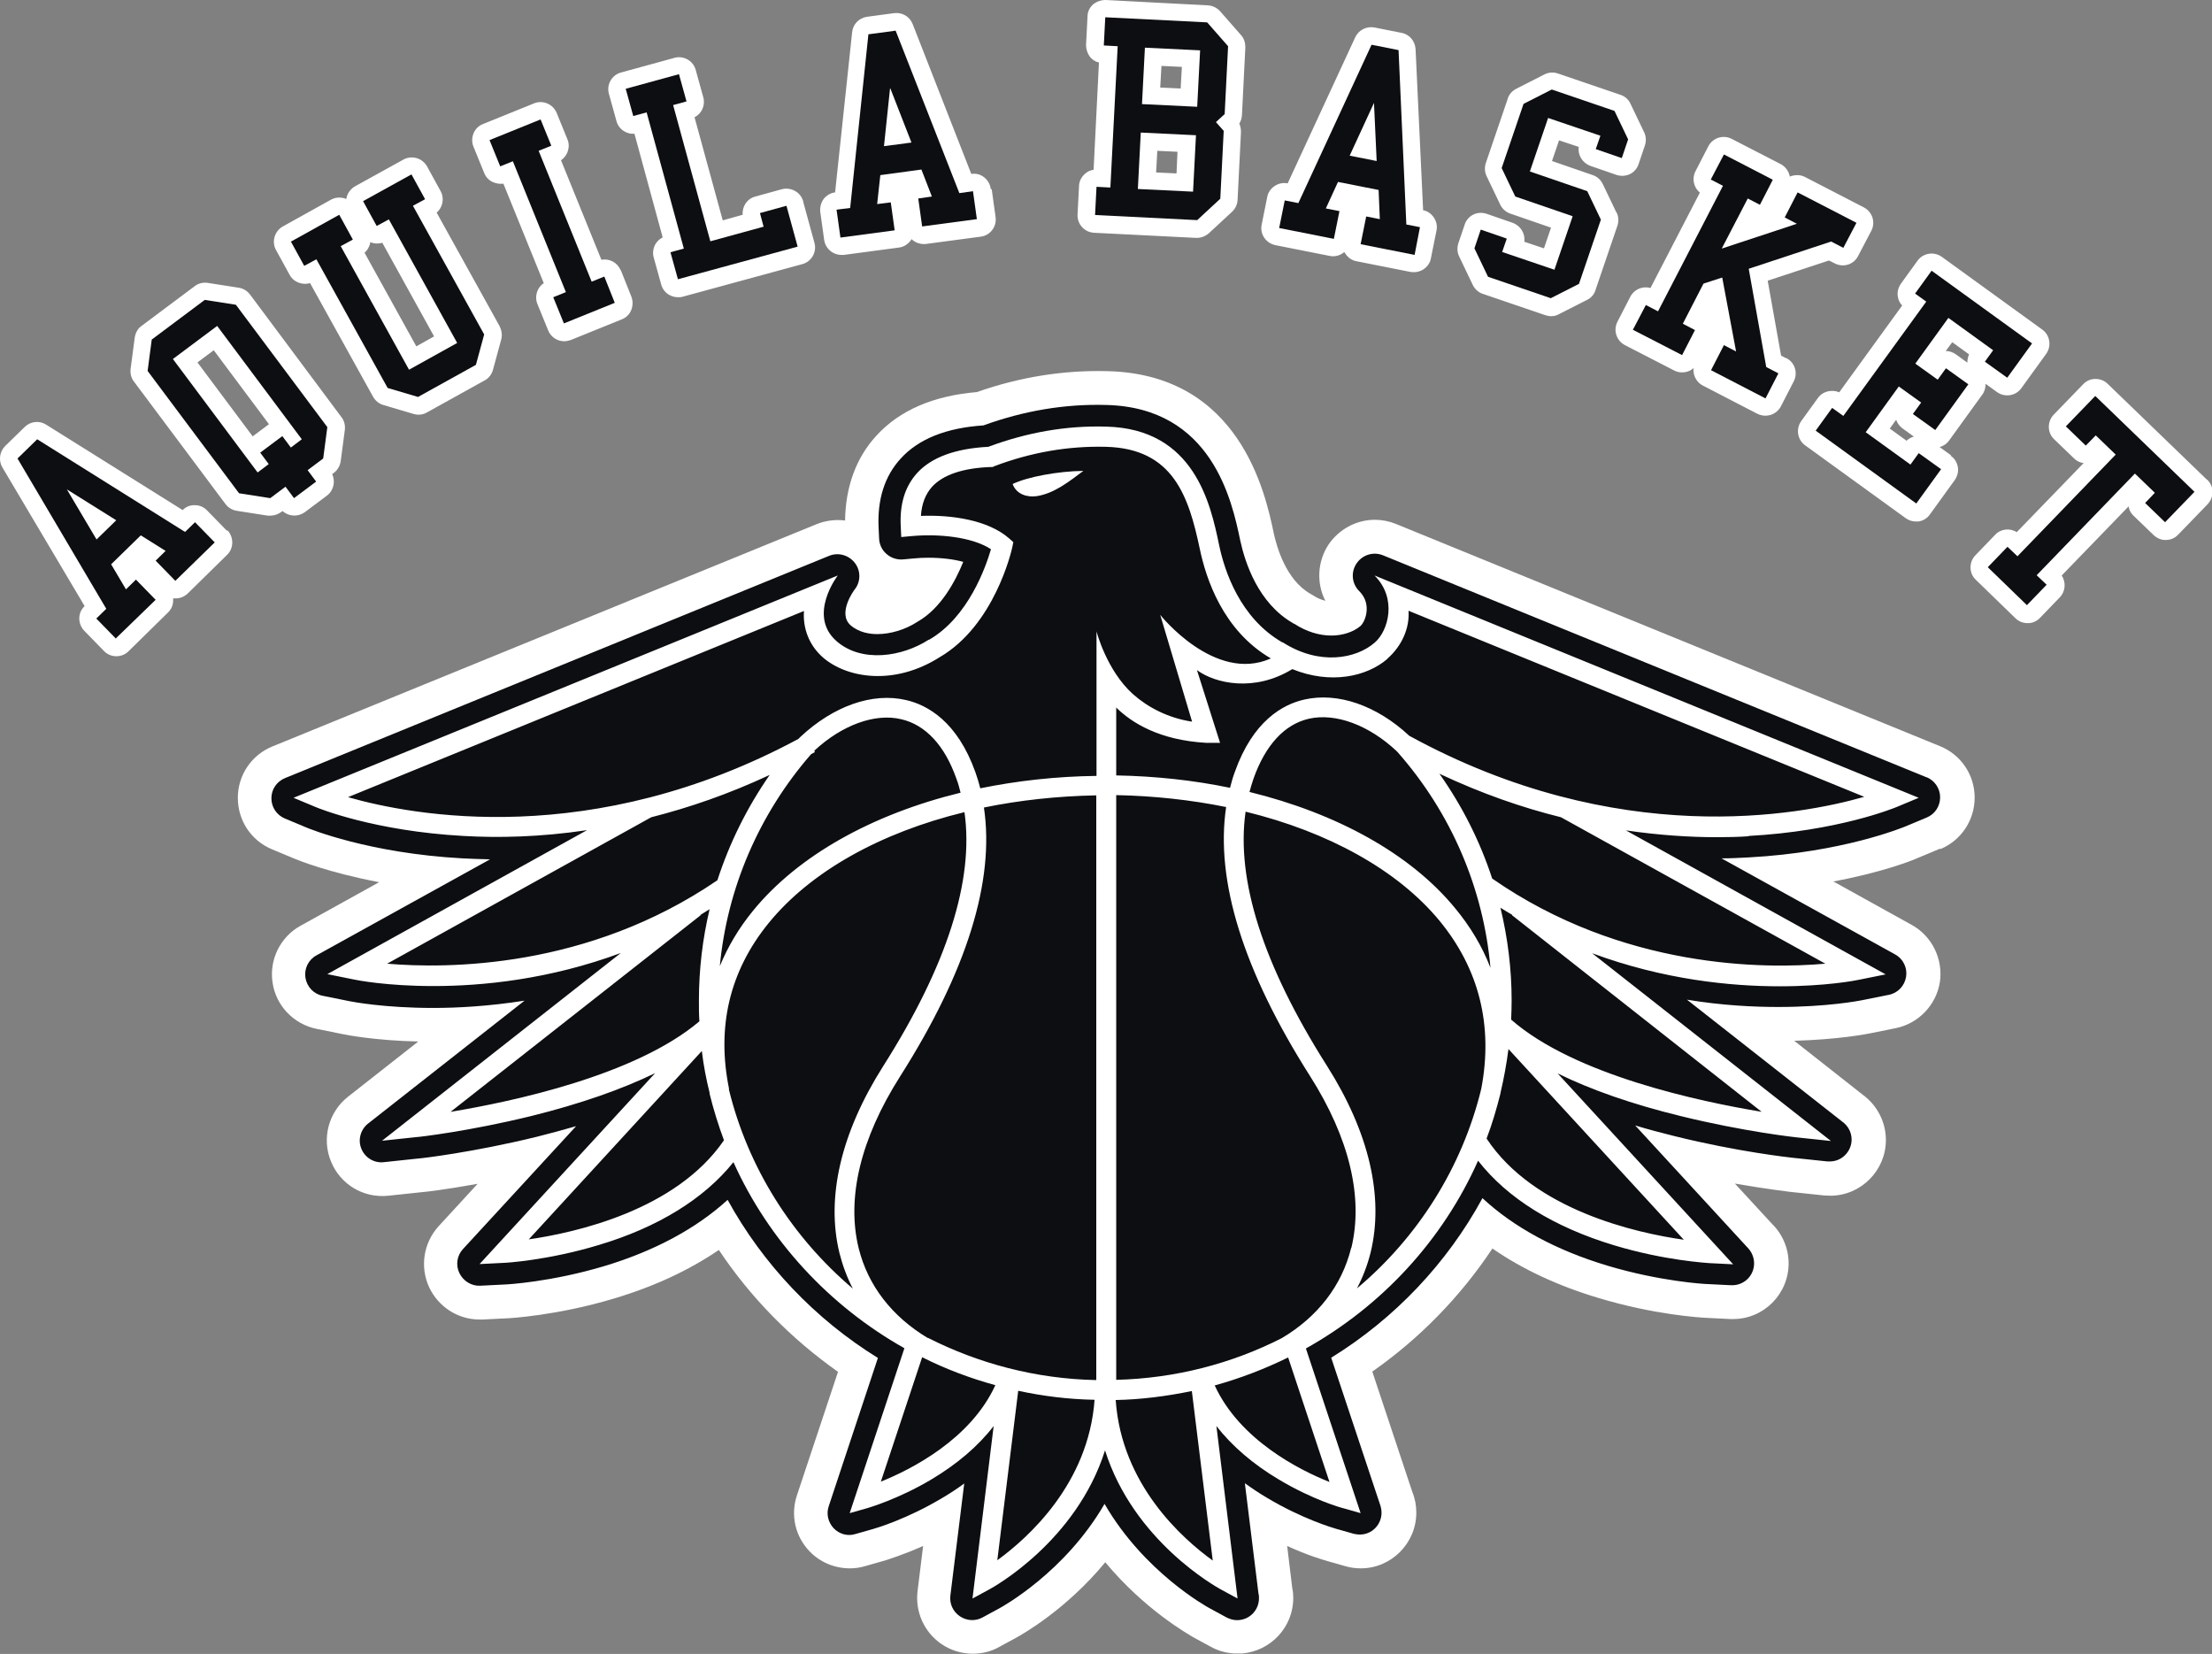
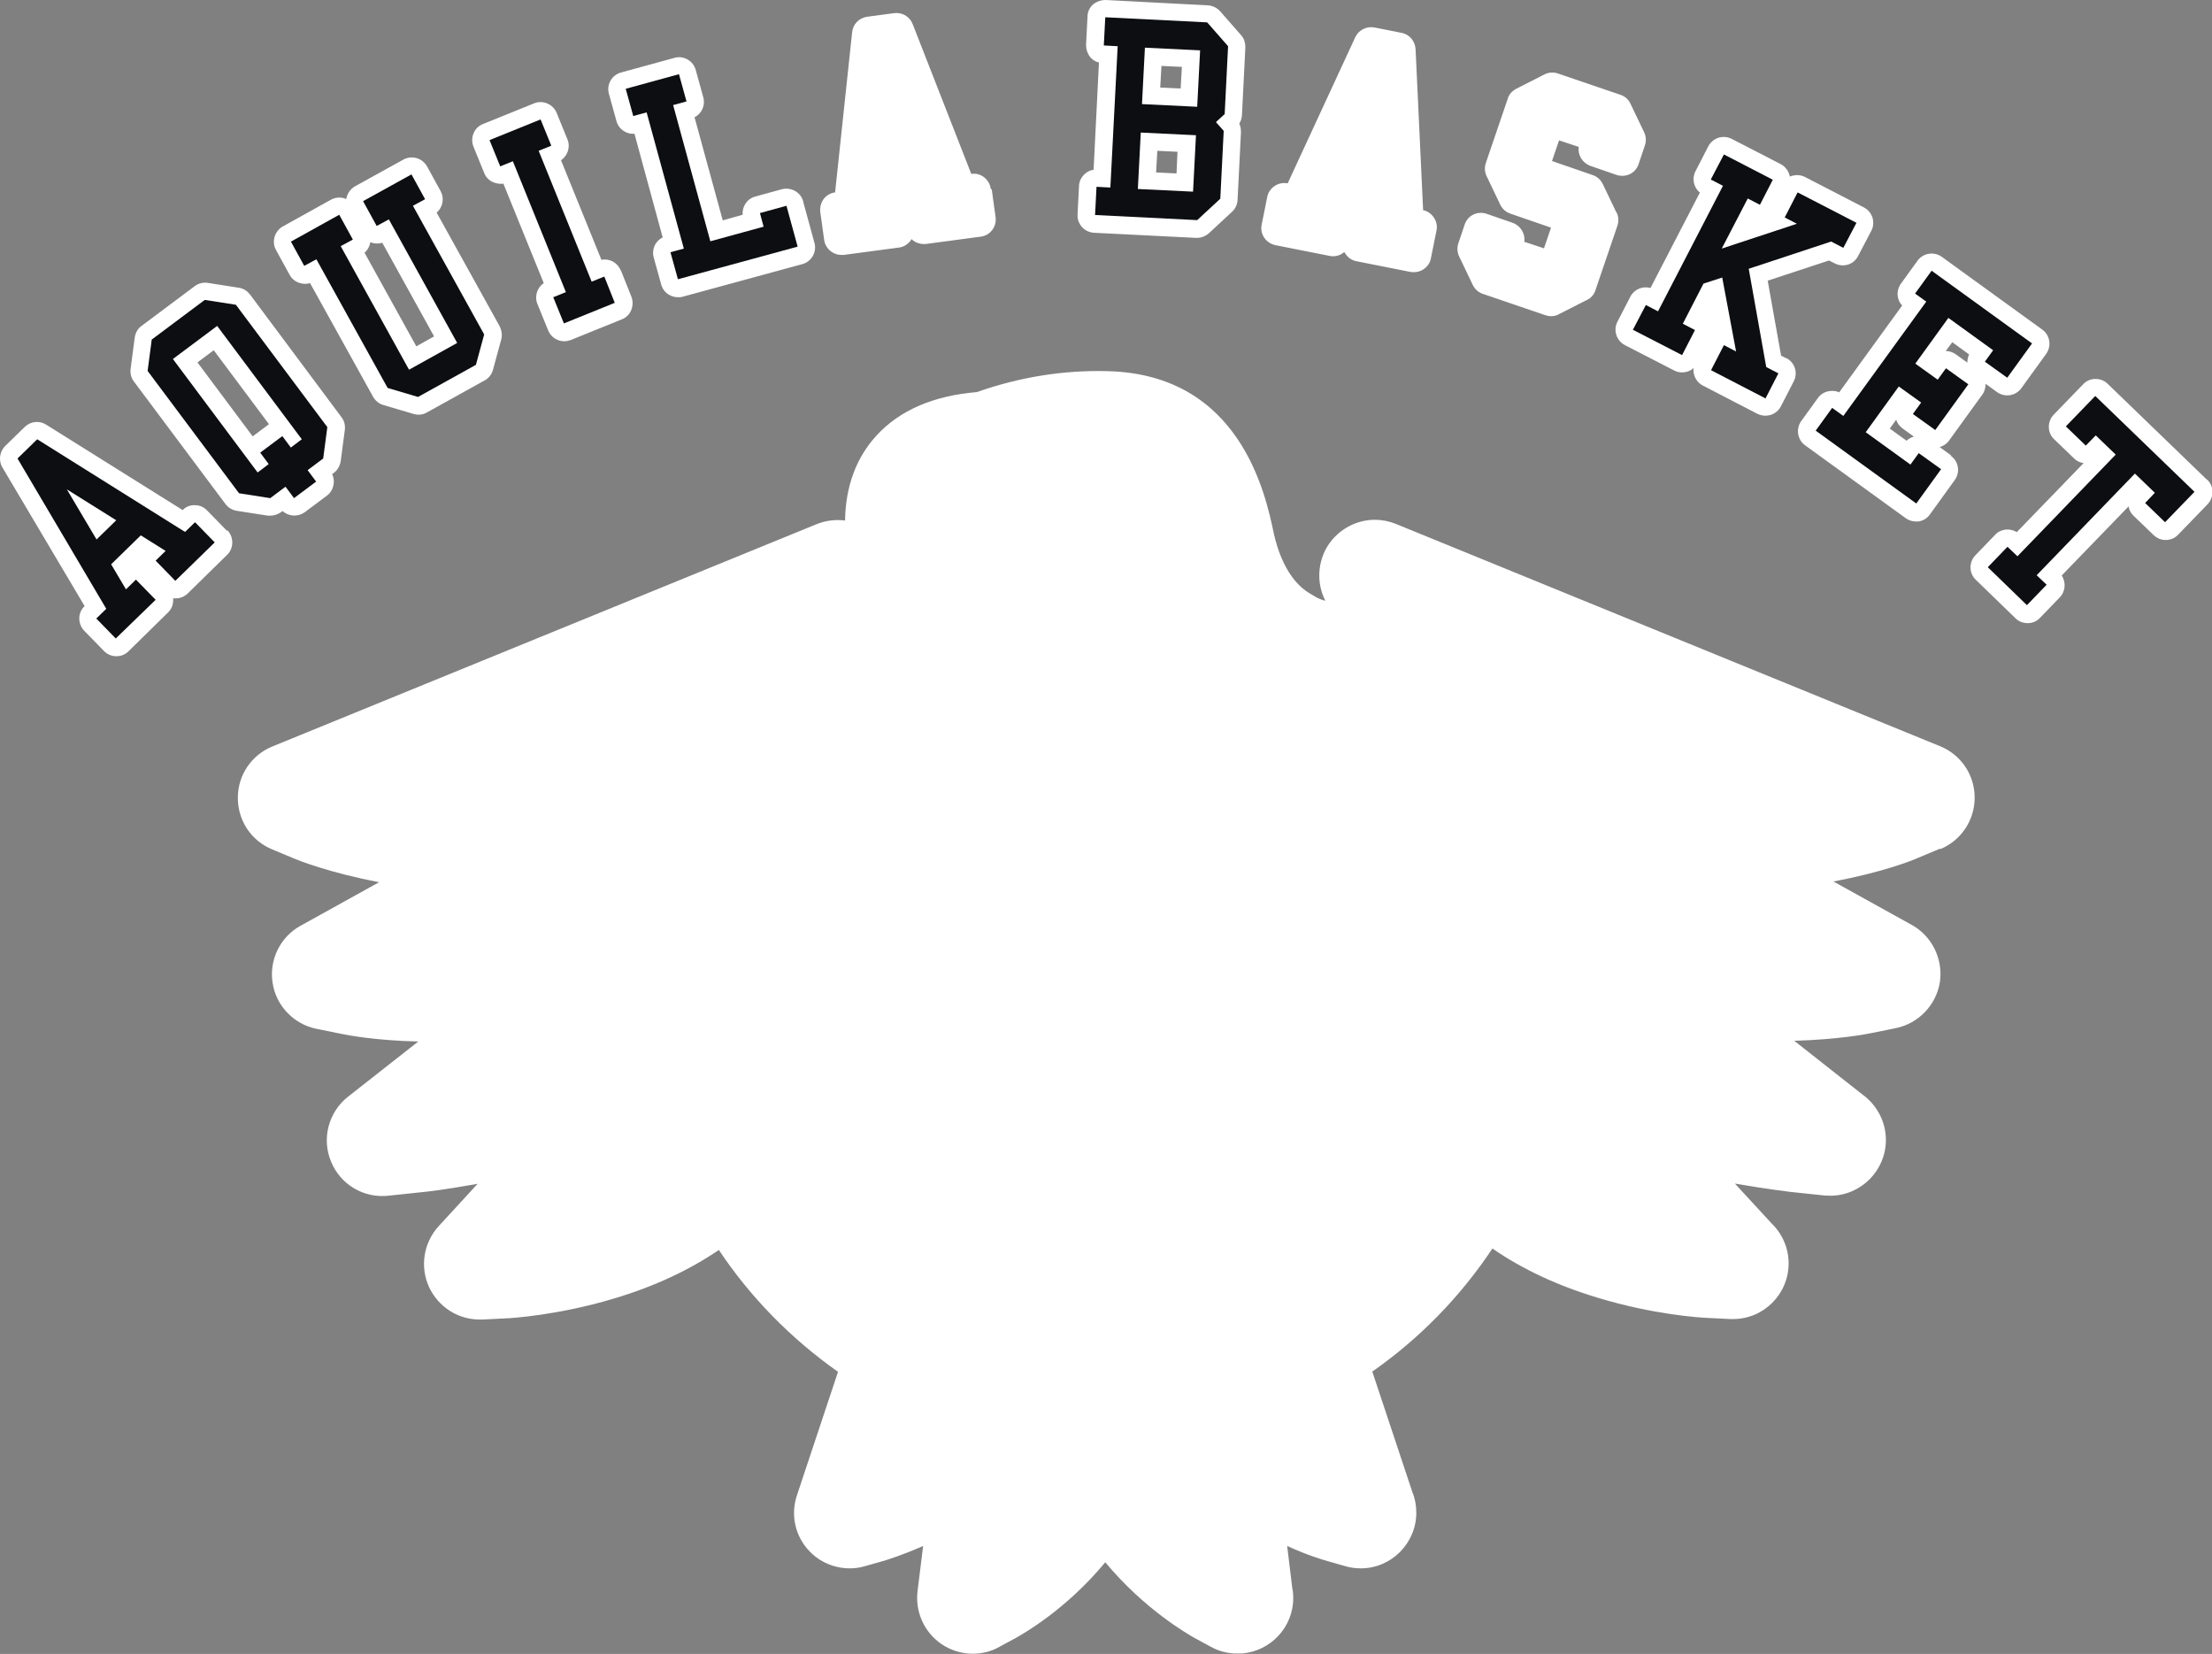
<svg xmlns="http://www.w3.org/2000/svg" id="uuid-e8792028-1fc1-42f9-931d-50167ec9cc92" data-name="Livello_1" viewBox="0 0 90.96 68">
  <rect x="0" y="0" width="90.96" height="68" fill="#808080" stroke="none" />
  <path d="M9.35,21.8c.27.28.27.74-.01,1.01l-1.62,1.59c-.14.13-.32.21-.51.2-.03,0-.06,0-.09,0,0,.03,0,.06,0,.09,0,.19-.08.37-.22.5l-1.62,1.59c-.14.14-.32.2-.5.2s-.37-.07-.51-.22l-.81-.83c-.13-.14-.2-.32-.2-.51s.08-.37.22-.5L.1,19.22c-.17-.28-.12-.65.11-.88l.81-.79c.24-.23.6-.27.88-.09l5.61,3.51h0c.14-.14.32-.21.51-.2.19,0,.37.08.5.22l.81.83h0ZM10.28,12.11c-.11-.15-.27-.25-.46-.28l-1.28-.2c-.19-.03-.39.02-.54.14l-2.18,1.63c-.16.11-.25.29-.28.48l-.17,1.29c-.02.18.02.37.14.52l3.76,5.03c.11.15.28.25.46.28l1.28.2s.07,0,.11,0c.15,0,.3-.05.43-.14l.07-.05c.25.23.63.25.91.05l.91-.68c.28-.21.36-.58.22-.89l.07-.05c.15-.11.25-.29.28-.48l.17-1.29c.02-.18-.02-.37-.14-.52l-3.75-5.03h0ZM17.96,8.74c.25-.22.32-.59.16-.88l-.56-1.02c-.09-.16-.25-.29-.43-.34-.18-.05-.38-.03-.54.06l-1.99,1.1c-.16.09-.29.25-.34.43,0,.03-.02.06-.02.09-.03-.01-.06-.02-.09-.03-.18-.05-.38-.03-.54.06l-1.98,1.1c-.34.19-.47.63-.28.97l.56,1.02c.09.17.25.29.43.34.14.04.27.04.41,0l2.59,4.67c.09.16.24.29.42.34l1.25.37c.07.02.14.03.2.03.12,0,.24-.03.34-.09l2.38-1.32c.17-.09.29-.25.34-.43l.34-1.25c.05-.18.02-.37-.06-.54l-2.59-4.67h0ZM25.52,11.11c-.13-.32-.46-.49-.79-.43l-1.66-4.09c.11-.08.2-.18.26-.32.07-.18.08-.37,0-.55l-.44-1.08c-.15-.36-.57-.54-.93-.39l-2.1.85c-.18.07-.32.21-.39.39-.07.18-.07.37,0,.54l.44,1.08c.07.18.21.32.39.39.13.05.27.07.4.05l1.66,4.09c-.27.18-.39.54-.26.86l.44,1.08c.11.28.38.45.66.45.09,0,.18-.02.27-.05l2.1-.85c.18-.07.32-.21.39-.39.07-.18.07-.37,0-.55l-.43-1.08h0ZM33.03,8.28c-.05-.18-.17-.34-.34-.43-.16-.09-.36-.12-.54-.07l-1.09.3c-.34.09-.55.41-.52.75l-.82.23-1.16-4.24c.3-.15.45-.49.36-.82l-.31-1.12c-.1-.38-.5-.61-.88-.5l-2.19.6c-.38.1-.61.5-.5.88l.31,1.12c.05.18.17.34.34.43.12.07.26.1.4.09l1.16,4.26c-.12.06-.23.16-.3.28-.09.16-.12.36-.07.54l.31,1.12c.05.18.17.34.34.43.11.06.23.09.35.09.06,0,.13,0,.19-.02l4.92-1.34c.38-.1.61-.5.5-.88l-.46-1.68h0ZM40.74,7.77c-.02-.19-.12-.36-.27-.48s-.34-.17-.53-.14h0l-2.41-6.16c-.12-.31-.43-.49-.76-.45l-1.12.15c-.33.05-.58.31-.61.64l-.7,6.58h0c-.19.02-.36.13-.47.27-.11.15-.16.34-.14.53l.16,1.15c.05.36.36.62.71.62.03,0,.07,0,.1,0l2.25-.3c.19-.02.36-.12.48-.27.02-.02.04-.05.05-.08.02.02.05.04.07.06.15.11.34.16.53.14l2.25-.3c.39-.05.66-.41.61-.8l-.16-1.15h0ZM58.52,8.63l-.31-6.61c-.02-.33-.25-.61-.58-.67l-1.11-.22c-.32-.06-.65.1-.79.4l-2.78,6.01h0c-.18-.04-.38,0-.54.11-.16.11-.27.27-.3.45l-.23,1.14c-.08.39.18.76.57.84l2.22.44c.23.05.45-.02.61-.16.01.03.03.05.05.08.11.16.27.27.45.3l2.22.44s.09.01.14.01c.14,0,.28-.04.4-.12.16-.11.27-.27.3-.45l.23-1.14c.04-.18,0-.38-.11-.54-.11-.16-.27-.27-.45-.3h0ZM66.47,8.74l-.56-1.17c-.08-.17-.23-.31-.41-.37l-1.68-.58.29-.85.81.27c-.05.33.15.66.48.78l1.07.37c.18.06.38.05.55-.03.17-.08.3-.23.36-.41l.26-.77c.06-.18.05-.37-.03-.54l-.56-1.17c-.08-.18-.23-.31-.41-.37l-2.58-.88c-.18-.06-.38-.05-.55.04l-1.16.59c-.17.09-.3.23-.35.41l-.9,2.64c-.06.18-.05.37.03.54l.56,1.17c.08.17.23.31.41.37l1.68.58-.29.85-.81-.27c.05-.33-.15-.66-.48-.78l-1.07-.37c-.18-.06-.38-.05-.54.03-.17.08-.3.23-.36.41l-.26.77c-.06.18-.05.37.03.54l.56,1.17c.08.17.23.31.41.37l2.58.88c.07.02.15.04.23.04.11,0,.22-.02.32-.08l1.16-.59c.17-.08.3-.23.35-.41l.9-2.64c.06-.18.05-.37-.03-.54h-.02ZM73.43,14.72l-.19-.1-.55-3.08,2.52-.83.24.12c.35.18.78.05.96-.31l.54-1.03c.09-.17.1-.36.05-.54-.06-.18-.18-.33-.35-.42l-2.42-1.25c-.17-.09-.36-.1-.54-.05-.03,0-.06.02-.09.03-.04-.21-.17-.4-.37-.51l-2.02-1.04c-.17-.09-.36-.1-.54-.05-.18.06-.33.18-.42.35l-.53,1.03c-.16.31-.07.67.18.88l-2.03,3.92c-.32-.09-.67.05-.83.36l-.53,1.03c-.18.35-.04.78.31.96l2.02,1.04c.17.09.36.1.54.05.1-.03.19-.08.26-.15-.01.1,0,.2.03.3.06.18.18.33.35.42l2.24,1.16c.1.05.22.08.33.08.07,0,.14-.01.22-.03.18-.06.33-.18.42-.35l.53-1.03c.18-.35.05-.78-.31-.96h0ZM80.23,18.72l-.47-.34c.15-.04.29-.13.39-.27l1.36-1.88c.1-.13.14-.29.14-.45l.47.34c.32.23.77.16,1-.16l1.02-1.41c.23-.32.16-.77-.16-1l-4.13-2.99c-.32-.23-.77-.16-1,.16l-.68.94c-.11.16-.16.34-.13.53.02.14.08.27.18.37l-2.59,3.57c-.13-.06-.27-.07-.41-.05-.19.03-.36.13-.47.29l-.68.94c-.23.32-.16.77.16,1l4.13,2.99c.12.09.27.14.42.14.04,0,.07,0,.11,0,.19-.03.36-.13.47-.29l1.02-1.41c.11-.16.16-.34.13-.53-.03-.19-.13-.36-.29-.47h0ZM90.75,19.72l-4.08-3.94c-.13-.13-.31-.2-.5-.2h-.01c-.19,0-.37.08-.5.22l-1.21,1.25c-.27.28-.27.74.02,1.01l.82.79c.11.11.25.17.39.19l-2.75,2.84c-.28-.18-.66-.14-.89.11l-.81.84c-.27.28-.27.74.02,1.01l1.63,1.58c.13.13.31.2.5.2h.01c.19,0,.37-.08.5-.22l.81-.84c.24-.25.26-.62.08-.9l2.75-2.84c.02.14.09.28.21.39l.82.79c.14.13.32.21.51.2.19,0,.37-.08.5-.22l1.21-1.25c.13-.14.2-.32.2-.51,0-.19-.08-.37-.22-.5h0ZM8.79,14.4l2.27,3.04-.67.5-2.27-3.04.67-.5ZM15.22,9.95c.15.07.33.08.5.03l2.13,3.85-.73.41-2.13-3.85c.13-.11.21-.27.24-.43ZM77.97,17.25c.04.14.14.27.26.36l.47.34c-.11.03-.22.09-.3.17l-.69-.5.26-.36ZM80.01,14.43l.27-.36.69.5c-.05.11-.07.23-.07.34l-.47-.34c-.13-.09-.27-.14-.42-.14ZM50.17.46c-.13-.14-.31-.23-.5-.24L45.47,0c-.19,0-.37.06-.52.18-.14.13-.23.3-.23.5l-.06,1.16c0,.19.06.37.18.52.09.1.21.18.35.21l-.22,4.41c-.14.02-.27.08-.37.18-.14.13-.23.31-.23.5l-.06,1.16c-.02.39.28.73.68.75l4.19.21h.04c.18,0,.35-.07.49-.19l.95-.88c.14-.13.22-.3.23-.49l.14-2.79c0-.12-.02-.25-.07-.35.07-.1.1-.22.11-.34l.14-2.79c0-.19-.05-.37-.18-.51l-.86-.98h0ZM47.76,2.71l.84.04-.05.89-.84-.04.05-.89ZM47.58,6.2l.84.04-.04.89-.84-.04.05-.89h0Z" style="fill: #fff;" />
  <path d="M79.79,34.91c.86-.36,1.41-1.19,1.41-2.12,0-.93-.56-1.76-1.42-2.11l-22.38-9.14c-.27-.11-.57-.17-.86-.17-.77,0-1.48.39-1.91,1.02-.46.7-.5,1.59-.13,2.31-.16-.04-.34-.11-.5-.22l-.12-.07c-1-.57-1.38-1.93-1.5-2.48-.34-1.62-1.38-6.53-6.82-6.67-1.82-.05-3.63.24-5.39.86-1.79.15-3.18.75-4.13,1.79-.84.91-1.27,2.11-1.29,3.49-.39-.05-.8,0-1.17.15l-22.38,9.14c-.86.35-1.42,1.18-1.42,2.11,0,.93.54,1.76,1.41,2.12l.91.38c.19.08,1.44.58,3.49.97l-3.23,1.79c-.84.46-1.3,1.41-1.15,2.35.14.94.87,1.7,1.81,1.89l1.09.22c.14.03,1.32.26,3.09.3l-2.89,2.27c-.8.63-1.09,1.72-.7,2.66.38.94,1.33,1.52,2.36,1.41l1.41-.15c.06,0,.94-.1,2.26-.34l-1.6,1.74c-.63.69-.78,1.68-.39,2.52.38.8,1.18,1.32,2.07,1.32h.12l1-.05c.08,0,2.08-.11,4.43-.82,1.64-.49,3.07-1.16,4.29-1.99,1.3,1.95,2.97,3.65,4.9,5.01l-1.69,5.08c-.27.81-.07,1.69.52,2.3.43.45,1.03.7,1.66.7.21,0,.42-.03.62-.09l.74-.21c.17-.05.79-.24,1.65-.62l-.23,1.86c-.1.85.27,1.68.98,2.17.38.26.83.4,1.29.4.38,0,.76-.09,1.09-.28l.7-.38c.25-.14,2.04-1.14,3.66-3.1,1.62,1.95,3.41,2.96,3.65,3.1l.7.38c.29.16.61.25.95.27h.3s.03,0,.03,0c1.17-.1,2.1-1.08,2.1-2.28,0-.14-.01-.27-.04-.4l-.21-1.74c.85.39,1.48.57,1.65.62l.74.21c.2.06.41.09.64.09,1.25,0,2.28-1.03,2.28-2.29,0-.29-.05-.57-.16-.84l-1.65-4.96c1.95-1.36,3.63-3.09,4.94-5.06,1.23.85,2.68,1.53,4.35,2.03,2.31.7,4.22.81,4.43.82l1,.05h.12c1.26,0,2.28-1.03,2.28-2.29,0-.61-.25-1.2-.68-1.62l-1.53-1.66c1.32.23,2.2.33,2.26.34l1.42.15c.1,0,.18.01.24.01h.02c1.25-.01,2.27-1.04,2.27-2.29,0-.74-.36-1.43-.95-1.86l-2.82-2.22c1.78-.05,2.95-.27,3.09-.3l1.09-.22c.93-.19,1.66-.95,1.81-1.89.14-.94-.32-1.89-1.15-2.35l-3.23-1.79c2.05-.38,3.29-.88,3.48-.97l.91-.38h0Z" style="fill: #fff;" />
-   <path d="M79.25,31.97l-22.38-9.14c-.4-.16-.85-.02-1.09.34-.24.36-.19.83.11,1.13.22.22.32.48.31.77-.01.32-.16.59-.26.67-.28.24-.73.39-1.19.39-.5,0-1.03-.16-1.52-.48,0,0-.01,0-.02-.01h-.02s-.01-.02-.02-.02c-1.43-.82-1.97-2.48-2.17-3.4-.34-1.63-1.16-5.46-5.5-5.57-1.71-.05-3.41.24-5.06.84-1.52.1-2.66.55-3.4,1.36-.66.72-.97,1.68-.91,2.86l.02.43c.01.25.12.48.31.64.18.16.43.24.67.22l.43-.04c.2-.02.41-.03.61-.03.53,0,1.04.06,1.44.17-.32.79-.91,1.9-1.86,2.45,0,0-.01,0-.02.01l-.03.02c-.48.31-1.09.49-1.62.49-.31,0-.75-.06-1.1-.36-.56-.49.14-1.45.17-1.48.25-.32.25-.77,0-1.09-.25-.32-.68-.44-1.05-.29l-22.38,9.14c-.34.14-.56.46-.56.83s.22.69.55.83l.91.38c.1.04,2.54,1.05,6.4,1.26.37.02.75.03,1.13.04l-7.14,3.95c-.33.18-.51.55-.45.92.06.37.34.67.71.74l1.09.22c.14.03,1.46.28,3.45.28,1.01,0,2.3-.07,3.76-.3l-6.43,5.05c-.32.25-.43.68-.28,1.04.15.37.53.6.93.55l1.41-.15c.09,0,2.24-.25,4.86-.89.56-.14,1.11-.29,1.63-.44l-4.65,5.05c-.25.27-.31.66-.15.99.16.33.5.54.86.52l1-.05c.08,0,1.91-.1,4.11-.76,2.06-.62,3.78-1.55,5.06-2.72,1.45,2.64,3.59,4.9,6.18,6.5l-2.02,6.09c-.11.32-.03.66.2.91.23.24.57.34.89.24l.74-.21c.14-.04,1.39-.41,2.83-1.27.32-.19.63-.39.91-.6l-.57,4.61c-.04.34.11.66.39.85.28.19.64.21.93.05l.7-.38c.13-.07,2.7-1.49,4.32-4.29,1.62,2.8,4.19,4.22,4.32,4.29l.7.38c.14.07.28.11.43.11.5,0,.9-.4.9-.9,0-.07,0-.13-.02-.19l-.56-4.54c.29.21.59.41.91.6,1.44.86,2.69,1.23,2.83,1.27l.74.21c.08.02.17.03.25.03.5,0,.89-.41.89-.9,0-.13-.03-.25-.07-.36l-2-6.01c2.61-1.61,4.77-3.89,6.22-6.56,1.29,1.2,3.03,2.14,5.12,2.77,2.2.66,4.03.76,4.1.76l1,.05h.05c.5,0,.9-.4.9-.9,0-.26-.11-.49-.28-.66l-4.61-5.01c.52.16,1.06.3,1.62.44,2.62.65,4.77.88,4.86.89l1.42.15s.07,0,.11,0c.49,0,.89-.41.89-.9,0-.31-.16-.58-.39-.74l-6.38-5.01c1.46.24,2.75.3,3.76.3,1.99,0,3.3-.25,3.45-.28l1.09-.22c.37-.07.65-.37.71-.74.06-.37-.12-.74-.45-.92l-7.14-3.95c.38,0,.76-.02,1.13-.04,3.86-.21,6.29-1.22,6.4-1.26l.91-.38c.34-.14.55-.47.55-.83,0-.36-.22-.69-.56-.83h.02Z" style="fill: #0d0e11;" />
-   <path d="M42.62,20.4c.72-.11,1.3-.57,1.93-1.04-1.04.01-2.32.25-2.91.54.16.43.6.55.98.5h0Z" style="fill: #fff;" />
  <path d="M71.89,34.37c3.7-.2,6-1.15,6.1-1.19l.91-.38-22.38-9.14c.94.93.58,2.27.01,2.76-.77.67-2.28.95-3.78-.01h-.02c-1.74-1-2.38-2.94-2.6-4.01-.35-1.67-1.01-4.77-4.64-4.86-1.64-.05-3.27.24-4.85.83-1.35.07-2.33.43-2.92,1.07-.5.55-.73,1.27-.68,2.21l.02.43.43-.04c1.1-.1,2.48.03,3.26.54-.21.72-.93,2.79-2.54,3.72h-.02c-1.1.71-2.76.96-3.79.06-1.21-1.06.05-2.7.05-2.7l-22.38,9.14.91.38c.09.04,2.4.99,6.1,1.19,1.4.08,3.12.05,5.06-.24l-10.68,5.92,1.09.22c.13.03,1.37.27,3.27.27,2.02,0,4.77-.27,7.71-1.36l-9.82,7.72,1.41-.15c.09,0,2.17-.24,4.74-.87,2.01-.5,3.7-1.09,5.08-1.76l-7.22,7.85,1-.05c.07,0,1.8-.1,3.89-.73,2.45-.73,4.35-1.91,5.55-3.41,1.45,3.22,3.94,5.91,7.03,7.65l-2.25,6.78.74-.21s1.25-.36,2.61-1.17c1.06-.63,1.93-1.37,2.57-2.2l-.87,7.09.7-.38c.17-.09,3.57-1.98,4.75-5.71,1.18,3.73,4.57,5.61,4.75,5.71l.7.38-.87-7.09c.64.82,1.51,1.57,2.57,2.2,1.37.82,2.56,1.16,2.62,1.17l.74.21-2.25-6.77c3.13-1.75,5.63-4.46,7.08-7.72,1.2,1.54,3.11,2.73,5.6,3.48,2.09.63,3.82.72,3.89.73l1,.05-7.22-7.85c1.38.68,3.07,1.27,5.08,1.76,2.57.63,4.65.86,4.74.87l1.42.15-9.82-7.72c2.94,1.09,5.7,1.36,7.71,1.36,1.9,0,3.14-.24,3.27-.27l1.09-.22-10.68-5.92c1.37.2,2.63.28,3.74.28.47,0,.91-.01,1.32-.04h0ZM57.04,27.09c.61-.53.93-1.27.88-1.98l18.74,7.65c-2.65.76-10.14,2.18-18.71-2.51-1.34-1.25-2.94-1.8-4.31-1.49-.9.2-2.12.89-2.86,2.97-.08.21-.14.43-.2.66-1.49-.31-3.06-.48-4.68-.51v-2.79c.65.64,1.79,1.34,3.69,1.45h.58s-.95-2.99-.95-2.99c.76.56,2.37.91,3.92-.04,1.58.64,3.06.31,3.91-.42ZM57.44,30.89s.01.02.02.02c2.21,2.5,3.54,5.61,3.83,8.88-.34-.88-.83-1.7-1.47-2.47-1.83-2.22-4.85-3.88-8.44-4.76.05-.19.11-.38.17-.56.49-1.37,1.27-2.22,2.27-2.45,1.1-.25,2.47.26,3.61,1.33h0ZM55.56,51.31c-.38,1.54-1.37,2.83-2.86,3.71-2.05,1.04-4.36,1.65-6.8,1.71v-24.04c1.56.03,3.09.2,4.52.49-.45,3.02.7,6.73,3.45,11.06,1.62,2.55,2.2,4.99,1.7,7.06h0ZM38.15,55.01c-1.48-.89-2.46-2.16-2.84-3.69-.51-2.07.08-4.51,1.7-7.06,2.75-4.33,3.9-8.04,3.45-11.06,1.46-.3,3.02-.47,4.62-.5v24.04c-2.49-.05-4.84-.68-6.93-1.74ZM14.32,32.77l18.74-7.65c-.05.7.2,1.4.78,1.91.98.85,2.92,1.18,4.8-.01,2.25-1.31,2.95-4.36,2.98-4.49l.05-.24-.18-.16c-.86-.75-2.36-.97-3.62-.92.03-.5.19-.9.46-1.2.45-.49,1.27-.77,2.42-.81h.07l.06-.03c1.5-.57,3.04-.84,4.6-.8,2.76.07,3.4,2.03,3.86,4.21.25,1.19.94,3.34,2.92,4.49-2.31,1.03-4.55-1.79-4.55-1.79l1.31,4.39c-.99-.15-1.82-.59-2.43-1.13-1.09-.98-1.5-2.58-1.5-2.58v5.94c-1.66.02-3.26.2-4.78.51-.06-.23-.12-.44-.2-.66-.74-2.08-1.97-2.77-2.86-2.97-1.38-.32-2.98.25-4.33,1.51,0,0-.02.02-.02.02-.02.02-.04.04-.07.07-8.49,4.56-15.87,3.15-18.5,2.4h0ZM33.49,30.86c1.13-1.05,2.49-1.55,3.57-1.29,1,.23,1.79,1.08,2.27,2.45.07.18.12.37.17.57-3.64.89-6.69,2.59-8.54,4.86-.58.71-1.03,1.47-1.36,2.27.3-3.2,1.61-6.25,3.75-8.71.05-.03.11-.06.16-.09l-.03-.06h0ZM15.92,39.62l10.86-6.02c1.54-.39,3.18-.95,4.87-1.74-.93,1.34-1.65,2.79-2.15,4.33-5.34,3.65-11.14,3.64-13.59,3.43h0ZM18.53,45.71l10.28-8.08v-.02c.11-.07.24-.15.37-.23-.29,1.22-.44,2.48-.44,3.76,0,.28,0,.57.02.85-2.63,2.23-7.7,3.3-10.22,3.72ZM21.73,50.97l7.13-7.76c.07.59.18,1.16.32,1.72,0,.01,0,.03,0,.04.16.65.36,1.29.59,1.91-1.97,2.88-6.1,3.8-8.06,4.08h0ZM29.98,44.77c-.52-2.55.02-4.84,1.62-6.81,1.73-2.13,4.61-3.73,8.06-4.57.4,2.81-.72,6.31-3.34,10.44-1.74,2.74-2.36,5.4-1.8,7.69.13.51.31,1,.55,1.46-2.49-2.11-4.31-4.96-5.1-8.2ZM36.22,60.92l1.7-5.12c.95.48,1.96.86,3.01,1.15-1.02,2.23-3.47,3.47-4.72,3.97h0ZM41.01,64.15l.86-6.97c1.02.22,2.06.35,3.14.37-.25,3.46-2.74,5.68-3.99,6.59h0ZM45.87,57.56c1.07-.02,2.12-.16,3.14-.37l.86,6.97c-1.25-.9-3.75-3.12-3.99-6.59ZM49.95,56.96c1.05-.29,2.06-.68,3.02-1.15l1.7,5.12c-1.25-.5-3.69-1.73-4.72-3.97ZM55.8,52.97c.24-.46.43-.95.56-1.47.56-2.29-.06-4.95-1.8-7.69-2.62-4.13-3.74-7.63-3.34-10.44,3.4.83,6.25,2.4,7.97,4.48,1.63,1.98,2.22,4.31,1.72,6.92-.79,3.24-2.61,6.1-5.11,8.2h0ZM61.13,46.81c.23-.6.41-1.22.57-1.85v-.02c.14-.59.25-1.2.33-1.81l7.21,7.84c-1.97-.28-6.17-1.22-8.11-4.16h0ZM72.44,45.71c-2.54-.42-7.7-1.51-10.3-3.79.01-.26.02-.52.02-.78,0-1.3-.16-2.58-.46-3.82.16.1.32.2.48.29v.02s10.26,8.08,10.26,8.08h0ZM75.06,39.62c-2.47.22-8.33.23-13.7-3.5-.5-1.53-1.23-2.98-2.17-4.31,1.74.82,3.42,1.4,5,1.79l10.87,6.02Z" style="fill: #fff;" />
  <path d="M4.77,26.26l-.81-.83.41-.4-3.65-6.18.81-.79,6.08,3.81.41-.4.81.83-1.62,1.58-.81-.83.41-.4-1.02-.64-1.22,1.19.61,1.03.41-.4.81.83-1.63,1.58h0ZM2.75,20.12l1.22,2.06.81-.79-2.03-1.27Z" style="fill: #0d0e11;" />
  <path d="M11.11,20.48l-1.28-.2-3.76-5.03.17-1.29,2.18-1.63,1.28.2,3.76,5.03-.17,1.29-.64.48.35.47-.91.68-.35-.47-.64.48h0ZM10.6,19.42l.45-.34-.35-.47.91-.68.35.47.45-.34-3.48-4.66-1.82,1.36,3.48,4.66h0Z" style="fill: #0d0e11;" />
  <path d="M11.97,9.93l1.98-1.1.56,1.02-.5.27,2.81,5.08,1.98-1.1-2.81-5.08-.5.27-.56-1.02,1.99-1.1.56,1.02-.5.27,2.93,5.29-.34,1.25-2.38,1.32-1.25-.37-2.93-5.29-.5.27-.56-1.02Z" style="fill: #0d0e11;" />
  <path d="M23.19,13.3l-.44-1.08.52-.21-2.18-5.38-.52.21-.44-1.08,2.1-.85.44,1.08-.52.21,2.18,5.38.52-.21.43,1.08-2.1.85h0Z" style="fill: #0d0e11;" />
  <path d="M27.88,11.49l-.31-1.12.55-.15-1.53-5.6-.55.15-.31-1.12,2.19-.6.31,1.12-.55.15,1.53,5.6,2.19-.6-.15-.56,1.09-.3.46,1.68-4.92,1.34h0Z" style="fill: #0d0e11;" />
-   <path d="M34.56,9.77l-.16-1.15.56-.07.75-7.14,1.12-.15,2.62,6.68.56-.08.16,1.15-2.25.3-.16-1.15.56-.08-.43-1.11-1.69.23-.13,1.19.56-.07.16,1.15-2.25.3h0ZM36.6,3.63l-.25,2.38,1.13-.15-.87-2.23h0Z" style="fill: #0d0e11;" />
  <path d="M45.03,8.84l.06-1.16.57.03.3-5.81-.57-.03.06-1.16,4.19.21.86.98-.14,2.79-.36.33.32.36-.14,2.79-.95.88-4.19-.21h0ZM46.79,7.77l2.27.11.12-2.32-2.27-.11-.12,2.32ZM46.96,4.28l2.27.11.12-2.32-2.27-.11-.12,2.32Z" style="fill: #0d0e11;" />
-   <path d="M52.6,9.38l.23-1.14.56.11,3.01-6.51,1.11.22.32,7.17.56.11-.22,1.14-2.22-.44.23-1.14.56.11-.05-1.2-1.67-.33-.5,1.09.56.11-.23,1.14-2.22-.44h0ZM56.5,4.23l-1,2.17,1.11.22-.11-2.39Z" style="fill: #0d0e11;" />
-   <path d="M60.89,9.44l1.07.37-.19.55,2.15.73.75-2.2-2.36-.81-.56-1.17.9-2.64,1.16-.59,2.58.88.56,1.17-.26.77-1.07-.37.19-.55-2.15-.73-.75,2.2,2.36.81.56,1.17-.9,2.64-1.16.59-2.58-.88-.56-1.17.26-.77Z" style="fill: #0d0e11;" />
  <path d="M67.14,13.57l.54-1.03.5.26,2.67-5.16-.5-.26.54-1.03,2.01,1.04-.53,1.03-.5-.26-1.07,2.06,3.09-1.02-.5-.26.53-1.03,2.42,1.25-.54,1.03-.5-.26-3.39,1.12.72,4.04.5.26-.53,1.03-2.24-1.16.53-1.03.5.26-.57-3.04-.77.25-.85,1.65.5.26-.53,1.03-2.02-1.04Z" style="fill: #0d0e11;" />
  <path d="M74.66,17.71l.68-.94.46.33,3.41-4.7-.46-.33.68-.94,4.13,2.99-1.02,1.41-.92-.66.34-.47-1.84-1.33-1.36,1.88.92.66.34-.47.92.66-1.36,1.88-.92-.66.34-.47-.92-.66-1.36,1.88,1.84,1.33.34-.47.92.66-1.02,1.41-4.13-2.99h0Z" style="fill: #0d0e11;" />
-   <path d="M81.74,23.32l.81-.84.41.39,4.04-4.18-.82-.79-.41.42-.82-.79,1.21-1.25,4.08,3.94-1.21,1.25-.82-.79.4-.42-.82-.79-4.04,4.18.41.39-.81.84-1.63-1.58h0Z" style="fill: #0d0e11;" />
+   <path d="M81.74,23.32l.81-.84.41.39,4.04-4.18-.82-.79-.41.42-.82-.79,1.21-1.25,4.08,3.94-1.21,1.25-.82-.79.4-.42-.82-.79-4.04,4.18.41.39-.81.84-1.63-1.58Z" style="fill: #0d0e11;" />
</svg>